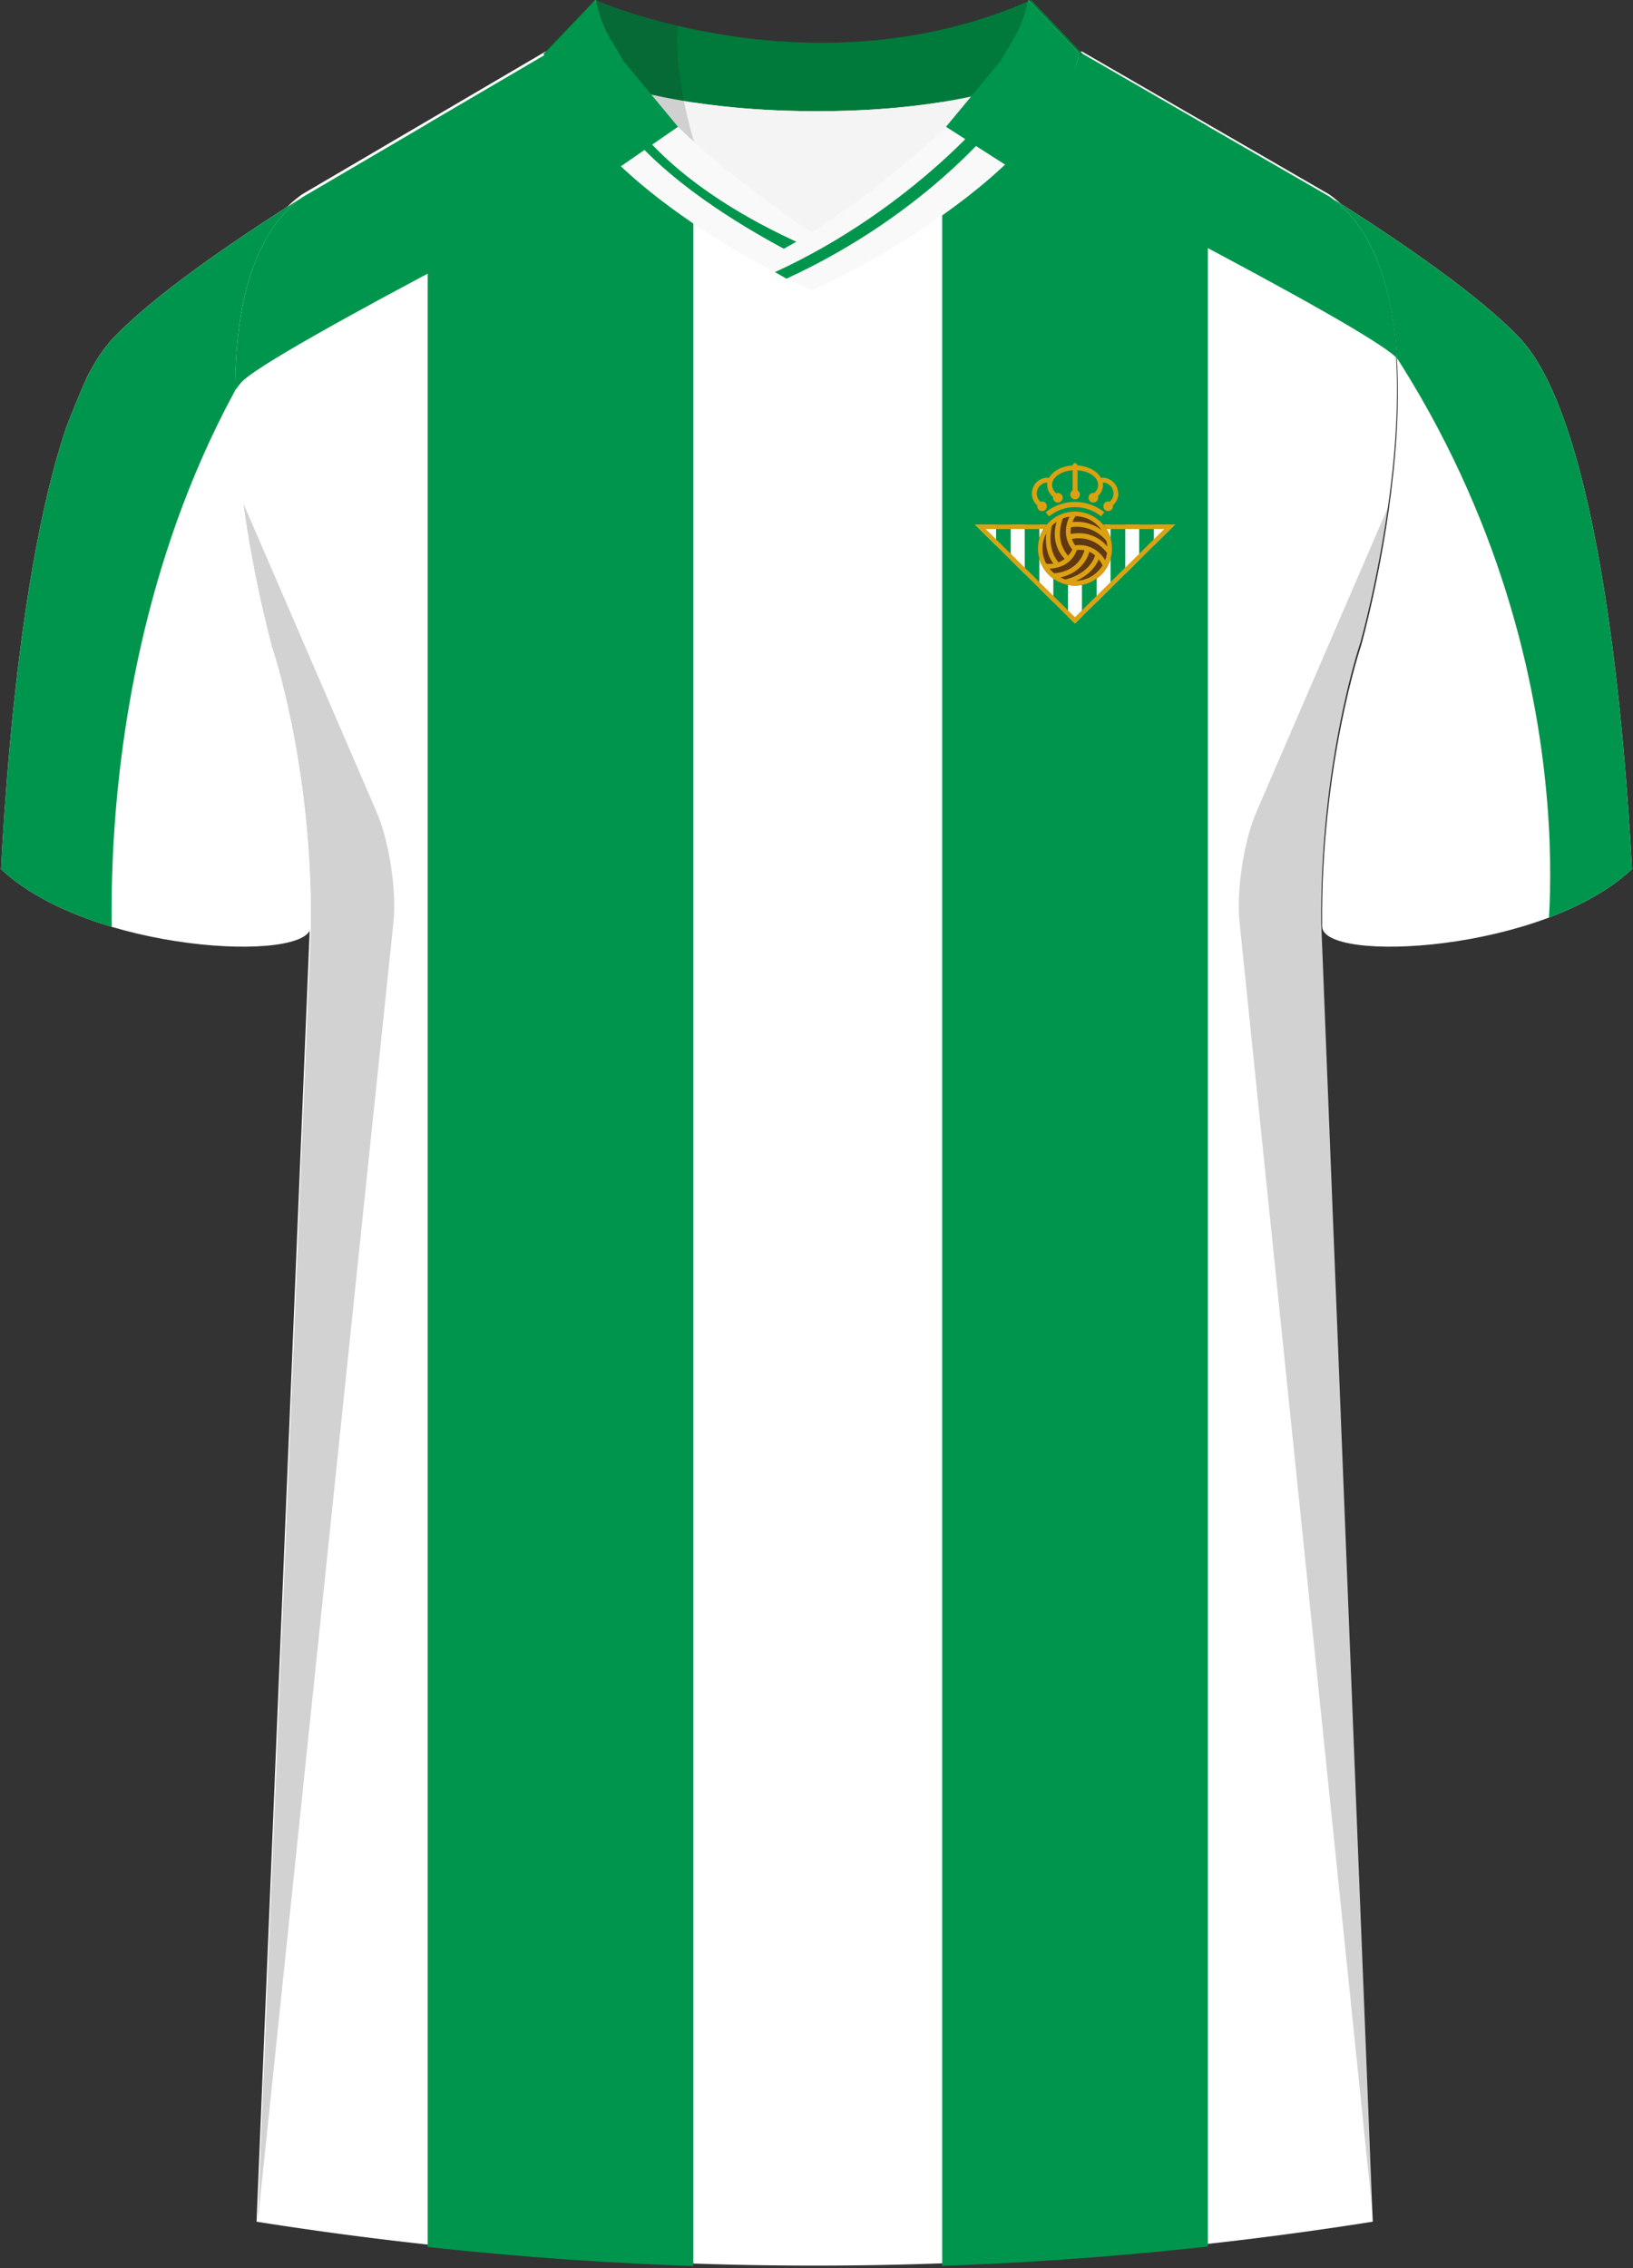
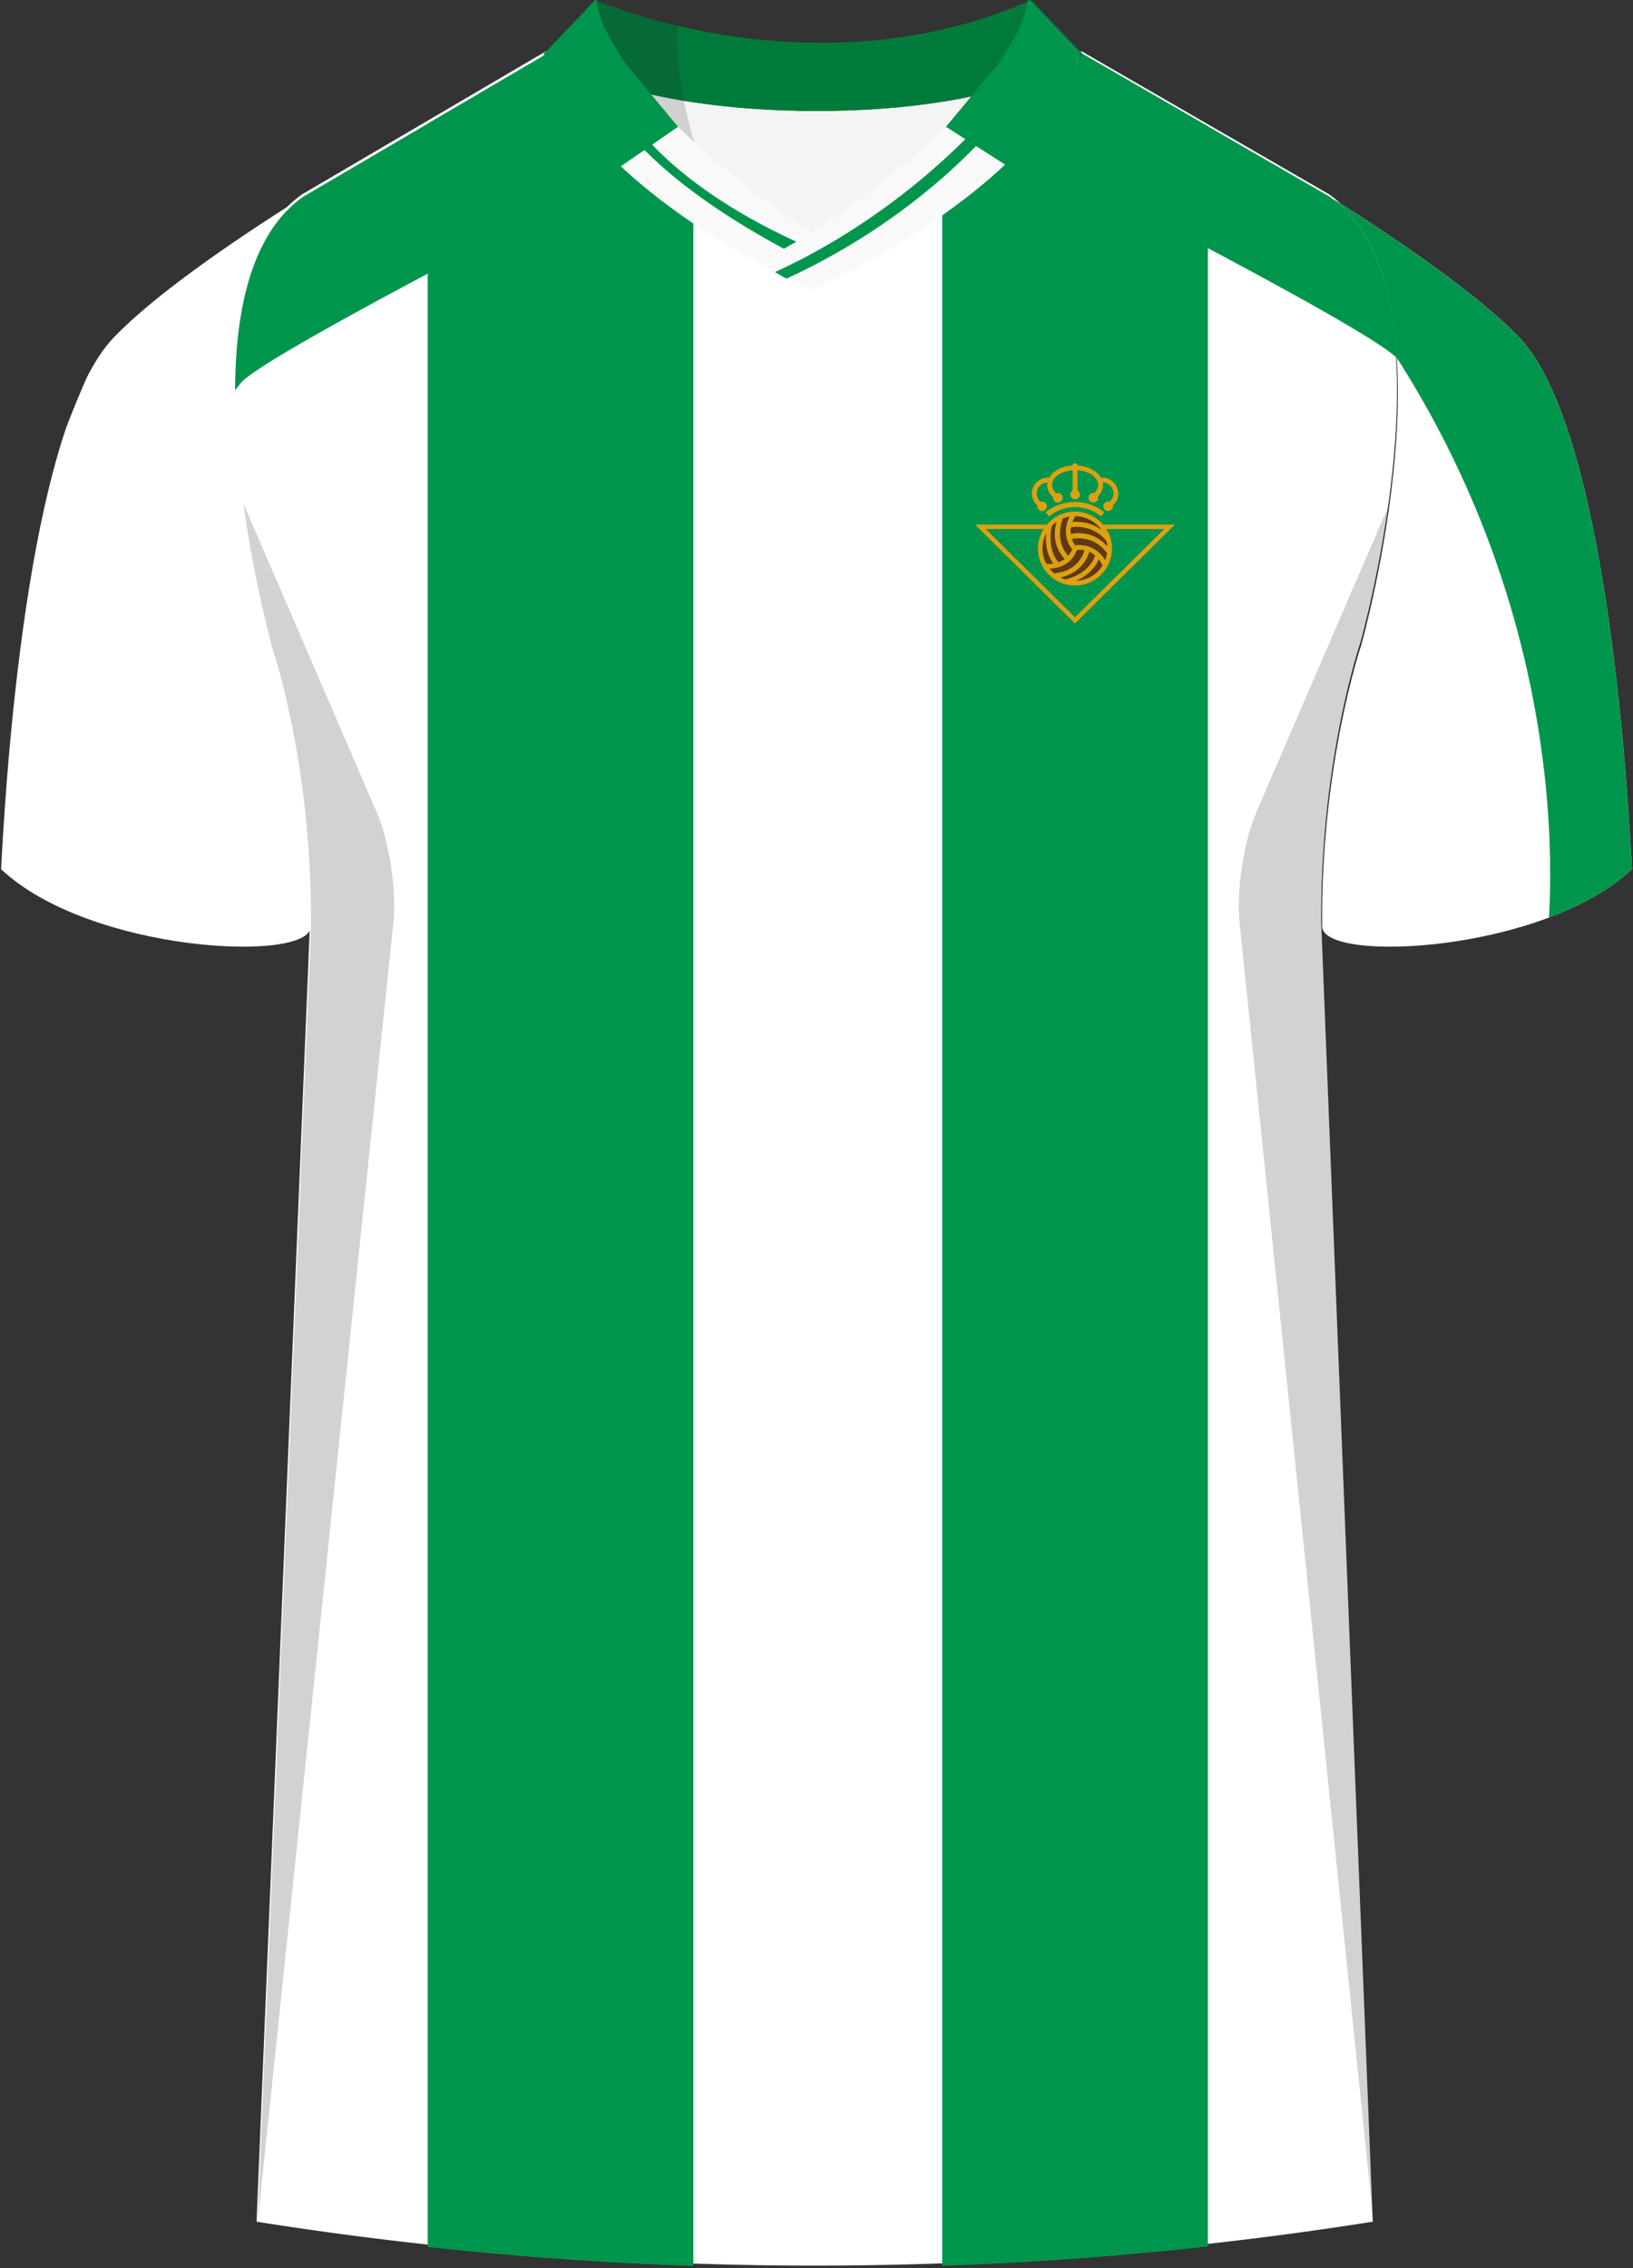
<svg xmlns="http://www.w3.org/2000/svg" viewBox="0 0 360 500">
  <rect x="0" y="0" width="360" height="500" fill="#333333" stroke="none" />
  <defs>
    <clipPath id="clippath-1">
      <path d="M68.52 204.24c-.08 8.13-48.73 5.8-68.28-12.63 1.47-28.68 6.87-98.58 24.92-117.3 8.76-9.09 24.99-20.42 41.68-30.94-29.13 20.49-6.91 98.94-6.91 98.94s8.95 26.4 8.59 61.93Z" class="cls-1" />
    </clipPath>
    <clipPath id="clippath-2">
      <path id="Body-2" d="m238.73 11.92 54.42 31.45c29.13 20.49 6.91 98.94 6.91 98.94s-8.95 26.4-8.59 61.93l11.35 286.08a786.54 786.54 0 0 1-246.07 0l11.77-286.08c.37-35.53-8.59-61.93-8.59-61.93s-22.22-78.45 6.91-98.94l54.21-31.8 117.67.35Z" class="cls-1" data-name="Body" />
    </clipPath>
    <clipPath id="clippath-3">
      <path d="M291.48 204.25c.09 8.13 48.73 5.8 68.28-12.63-1.48-28.68-6.87-98.58-24.92-117.3-8.76-9.09-25-20.42-41.69-30.94 29.13 20.49 6.91 98.94 6.91 98.94s-8.95 26.4-8.59 61.93Z" class="cls-1" />
    </clipPath>
    <clipPath id="clippath-4">
-       <path d="M68.52 204.25c-.08 8.13-48.73 5.8-68.28-12.63 1.47-28.68 6.87-98.58 24.92-117.3 8.76-9.09 24.99-20.42 41.68-30.94-29.13 20.49-6.91 98.94-6.91 98.94s8.95 26.4 8.59 61.93Z" class="cls-1" />
-     </clipPath>
+       </clipPath>
    <clipPath id="clippath-5">
      <path d="m214.94 115.65 22.04 21.79 22.04-21.79h-44.08z" class="cls-1" />
    </clipPath>
    <style>.cls-1{fill:none}.cls-1,.cls-10,.cls-11,.cls-2,.cls-3,.cls-4,.cls-5,.cls-6,.cls-7,.cls-8,.cls-9{stroke-width:0}.cls-12,.cls-8{fill:#fff}.cls-2{fill:#231f20;opacity:.17}.cls-13{clip-path:url(#clippath-1)}.cls-14{clip-path:url(#clippath-4)}.cls-15{clip-path:url(#clippath-3)}.cls-16{clip-path:url(#clippath-2)}.cls-17{clip-path:url(#clippath-5)}.cls-3{opacity:.5}.cls-3,.cls-6{fill:#241f20}.cls-18{isolation:isolate}.cls-19{mix-blend-mode:multiply;opacity:.2}.cls-4{fill:#f9f9f9}.cls-5{fill:#603913}.cls-7{fill:#dba111}.cls-9{fill:#f4f4f4}.cls-10{fill:#007a3a}.cls-11{fill:#00954c}</style>
  </defs>
  <g class="cls-18">
    <g id="Laag_1" data-name="Laag 1">
      <g id="Newcastle">
        <g id="Shoulder_Stripe" data-name="Shoulder Stripe">
-           <path d="M52.77 59.56a.636.636 0 0 1-.37-1.15c5.83-4.12 12.64-8.65 20.25-13.44l53.16-31.19c.3-.18.69-.08.87.23.18.3.08.69-.23.87L73.31 46.06c-7.57 4.77-14.36 9.28-20.17 13.39-.11.08-.24.12-.37.12ZM52.46 62.89c-.2 0-.39-.09-.52-.26-.2-.28-.14-.68.14-.88 6.16-4.43 13.53-9.35 21.91-14.62l52.12-30.58c.3-.18.69-.08.87.23.18.3.08.69-.23.87L74.64 48.22c-8.33 5.25-15.68 10.16-21.82 14.57-.11.08-.24.12-.37.12Z" class="cls-8" />
+           <path d="M52.77 59.56a.636.636 0 0 1-.37-1.15c5.83-4.12 12.64-8.65 20.25-13.44l53.16-31.19c.3-.18.69-.08.87.23.18.3.08.69-.23.87L73.31 46.06c-7.57 4.77-14.36 9.28-20.17 13.39-.11.08-.24.12-.37.12ZM52.46 62.89c-.2 0-.39-.09-.52-.26-.2-.28-.14-.68.14-.88 6.16-4.43 13.53-9.35 21.91-14.62l52.12-30.58c.3-.18.69-.08.87.23.18.3.08.69-.23.87L74.64 48.22c-8.33 5.25-15.68 10.16-21.82 14.57-.11.08-.24.12-.37.12" class="cls-8" />
        </g>
        <path d="M291.48 204.24c.09 8.13 48.73 5.8 68.28-12.63-1.48-28.68-6.87-98.58-24.92-117.3-8.76-9.09-25-20.42-41.69-30.94 29.13 20.49 6.91 98.94 6.91 98.94s-8.95 26.4-8.59 61.93Z" class="cls-12" />
        <g class="cls-13">
          <path d="M61.2 30.34S1.28 55.88-6.22 207.79l90.5 18.96s-1.06-40.99-7.8-86.73c-4.36-29.6-25.32-59.99-1.96-86.59l.47-26.32-13.79 3.23Z" class="cls-8" />
        </g>
        <path id="Body" d="m238.54 11.36 54.42 31.45c29.13 20.49 6.91 98.94 6.91 98.94s-8.95 26.4-8.59 61.93l11.35 286.08a786.54 786.54 0 0 1-246.07 0l11.77-286.08c.37-35.53-8.59-61.93-8.59-61.93S37.52 63.3 66.65 42.81l54.21-31.8 117.67.35Z" class="cls-8" />
        <g class="cls-16">
          <path d="M94.28.73h58.57v510.83H94.28zM207.71.73h58.57v510.83h-58.57z" class="cls-11" />
          <g id="Shading" class="cls-19">
            <path d="M67.92 217.66c3.28-42.1-8-75.36-8-75.36s-3.92-13.84-6.31-31.41l29.42 68.13c2.77 6.4 4.43 17.31 3.71 24.25L56.76 490.31l11.17-272.66ZM292.08 217.66c-3.28-42.1 8-75.36 8-75.36s3.92-13.84 6.31-31.41l-29.42 68.13c-2.77 6.4-4.43 17.31-3.71 24.25l29.57 287.04-10.75-272.66Z" class="cls-6" />
            <path d="M50.67 53.99c5.17-3.55 10.65-7.13 16.17-10.62-10.67 7.5-14.45 22.78-14.95 39.13 0 0-8.61-23.09-1.22-28.52ZM309.86 54.34a537.69 537.69 0 0 0-16.71-10.98c10.67 7.5 14.61 22.78 15.12 39.13 0 0 8.98-22.73 1.59-28.16ZM157.69 35.61C145.83 23.77 134.81 14.34 131.83 0c0 0 7.46 3.28 19.43 5.98 0 0-.96 9.27 6.43 29.62Z" class="cls-3" />
          </g>
          <path d="M215.02 28.16s88.55 44.7 93.15 51.08c9.62 13.35 22.84 8.7 21.71 35.79l26.56-9.27s-29.49-58.67-30.24-59.34c-11.53-10.4-80.59-48.93-80.59-48.93s-31.08 13.37-30.59 30.68ZM146.12 33.48s-88.55 44.7-93.15 51.08c-9.62 13.35-22.84 8.7-21.71 35.79L4.7 111.08s29.49-58.67 30.24-59.34C46.48 41.33 115.53 2.8 115.53 2.8s31.08 13.37 30.59 30.68Z" class="cls-11" />
        </g>
        <g id="Collar">
          <g>
            <path d="M227.36 0c-47.95 21.23-96.19 0-96.19 0l-5.81 6.08-5.59 5.85s17.44 12.57 60.3 12.59c41.56-.02 57.7-11.83 58.66-12.59l-5.02-5.27L227.36 0Z" class="cls-10" />
            <path d="M179.24 51.67s-32.32-17.69-40.98-32.14c9.66 2.65 23.39 4.98 41.81 4.98 17.62 0 30.67-2.14 39.93-4.64-8.69 14.27-40.77 31.8-40.77 31.8Z" class="cls-9" />
            <path d="M131.22.09s6.94 3.04 18.23 5.61c0 0-1.6 11.06 5.33 31.11l-.46-1.57c-10.37-6.05-20.9-19.26-23.1-35.15Z" class="cls-2" />
          </g>
          <path d="M226.7 0c-3.48 23.3-47.71 51.22-47.71 51.22S134.82 23.3 131.34 0l-11.01 12.05c8.22 29.86 58.66 51.91 58.66 51.91s50.76-22.28 58.98-52.14L226.7 0Z" class="cls-4" />
          <path d="m220.63 13.39-12.08 14.56 13.02 8.34c10.94-7.56 15.23-20.21 16.4-24.46L226.7 0c-1.76 7.1-2.63 7.24-6.07 13.39ZM137.39 13.39l12.08 14.56-12.6 8.71c-10.94-7.56-15.65-20.59-16.82-24.84L131.32-.01c1.76 7.1 2.63 7.24 6.07 13.39Z" class="cls-11" />
          <path d="m173.38 61.43-2.53-1.44c30.94-14.24 48.58-36.51 48.75-36.73l2.13 1.46c-.72.9-16.56 22.07-48.35 36.71ZM172.8 54.84l2.75-1.55c-30.94-14.24-38.1-29.82-38.27-30.03l-2.52.9c.8.33 6.59 13.73 38.04 30.68Z" class="cls-11" />
        </g>
        <g class="cls-15">
          <path d="M371.27 199.13C364.02 36.59 306.05 9.26 306.05 9.26l-12.89-3.08 1.6 54.25c57.51 72.43 46.06 149.05 46.06 149.05l30.45-10.35Z" class="cls-11" />
        </g>
        <g class="cls-14">
          <path d="M61.2 30.35S1.27 55.9-6.22 207.81l31.48 9.68S15.08 121.13 74.52 53.44l.47-26.32-13.79 3.23Z" class="cls-11" />
        </g>
        <g id="Logo">
          <g class="cls-17">
            <g>
-               <path d="M214.94 115.65h44.08v21.99h-44.08z" class="cls-8" />
              <g>
                <path d="M219.59 115.63h3.23v22.01h-3.23zM225.9 115.63h3.23v22.01h-3.23zM232.21 115.63h3.23v22.01h-3.23zM238.52 115.63h3.23v22.01h-3.23zM244.83 115.63h3.23v22.01h-3.23zM251.14 115.63h3.23v22.01h-3.23z" class="cls-11" />
              </g>
            </g>
          </g>
          <path d="m256.66 116.62-19.68 19.45-19.68-19.45h39.36m2.36-.97h-44.08l22.04 21.79 22.04-21.79Z" class="cls-7" />
          <g>
            <path d="M236.98 112.76c-4.51 0-8.17 3.67-8.17 8.17s3.66 8.17 8.17 8.17 8.17-3.67 8.17-8.17-3.66-8.17-8.17-8.17Z" class="cls-5" />
            <path d="M236.98 112.76c-4.51 0-8.17 3.67-8.17 8.17s3.66 8.17 8.17 8.17 8.17-3.67 8.17-8.17-3.66-8.17-8.17-8.17Zm.12 1.03c2.38.04 4.48 1.25 5.74 3.07-2.94-2.3-6.37-1.79-6.42-1.78.16-.42.38-.85.67-1.29Zm-1 2.44s4.42-.97 7.81 3c.1.4.16.81.19 1.23-3.39-3.98-7.99-2.74-8.05-2.73-.05-.45-.05-.95.05-1.5Zm-1.8-1.93c.47-.19.97-.33 1.48-.42-2.13 4.32.62 7.25.62 7.25s-.28.65-.93 1.37c-2.94-3.31-1.47-7.45-1.17-8.2Zm-2.42 1.61c.33-.33.69-.63 1.07-.89-.27.81-1.4 4.81 1.75 8.19-.38.29-.82.56-1.34.76-2.52-2.92-1.69-7.15-1.47-8.05Zm-1.21 8.38c-.54-1-.85-2.15-.85-3.37s.3-2.35.83-3.35c-.12.92-.36 4.09 1.57 6.68-.47.07-.99.09-1.56.03Zm.7 1.07c5.03-.22 5.99-4.1 5.99-4.1s.73-.15 1.71.05c0 .02-1.01 4.65-6.71 5.07-.36-.31-.69-.65-.99-1.02Zm8.75-3.73c.42.18.86.44 1.29.8-.02.08-.93 3.89-6.54 5.32-.38-.12-.76-.27-1.11-.45 5.5-1.25 6.36-5.65 6.37-5.67Zm-2.94 6.43c4.01-1.69 5.04-4.76 5.04-4.78.3.38.58.82.84 1.35-1.22 2-3.39 3.35-5.88 3.42Zm6.45-4.58c-2.53-4.11-6.59-3.25-6.59-3.25s-.44-.52-.74-1.41c.03 0 4.4-1.24 7.75 3.07-.08.55-.22 1.09-.41 1.59Z" class="cls-7" />
          </g>
          <path d="M246.5 108.78c0-1.92-1.56-3.48-3.48-3.48-.11 0-.2.04-.28.09-.82-1.53-2.82-2.64-5.22-2.79-.02-.28-.24-.5-.53-.5s-.51.22-.53.5c-2.4.15-4.41 1.26-5.22 2.79a.547.547 0 0 0-.28-.09c-1.92 0-3.48 1.56-3.48 3.48 0 1.03.45 1.98 1.21 2.63a1.06 1.06 0 1 0 1.04-.86.88.88 0 0 0-.33.06c-.53-.45-.84-1.11-.84-1.83 0-1.31 1.05-2.37 2.35-2.4-.03.17-.05.35-.05.53 0 .99.47 1.92 1.31 2.67 0 .05-.02.1-.02.15a1.06 1.06 0 1 0 1.06-1.06c-.13 0-.26.03-.37.07-.59-.54-.91-1.18-.91-1.84 0-1.67 1.99-3.06 4.54-3.23v4.43c-.31.18-.52.52-.52.91a1.06 1.06 0 0 0 2.12 0c0-.39-.21-.72-.52-.91v-4.43c2.55.17 4.54 1.55 4.54 3.23 0 .64-.3 1.25-.85 1.78-.07-.01-.14-.02-.21-.02a1.06 1.06 0 1 0 1.01.74c.73-.72 1.13-1.59 1.13-2.5 0-.18-.02-.35-.05-.53 1.3.04 2.35 1.1 2.35 2.4 0 .72-.32 1.38-.84 1.83-.1-.03-.21-.06-.33-.06a1.06 1.06 0 1 0 1.06 1.06c0-.07 0-.13-.02-.2.75-.65 1.21-1.6 1.21-2.63Z" class="cls-7" />
          <path d="m231.24 113.82-.72-.9c1.82-1.47 4.12-2.28 6.47-2.28s4.64.81 6.47 2.28l-.72.9c-1.62-1.31-3.66-2.03-5.74-2.03s-4.13.72-5.74 2.03Z" class="cls-7" />
        </g>
      </g>
    </g>
  </g>
</svg>